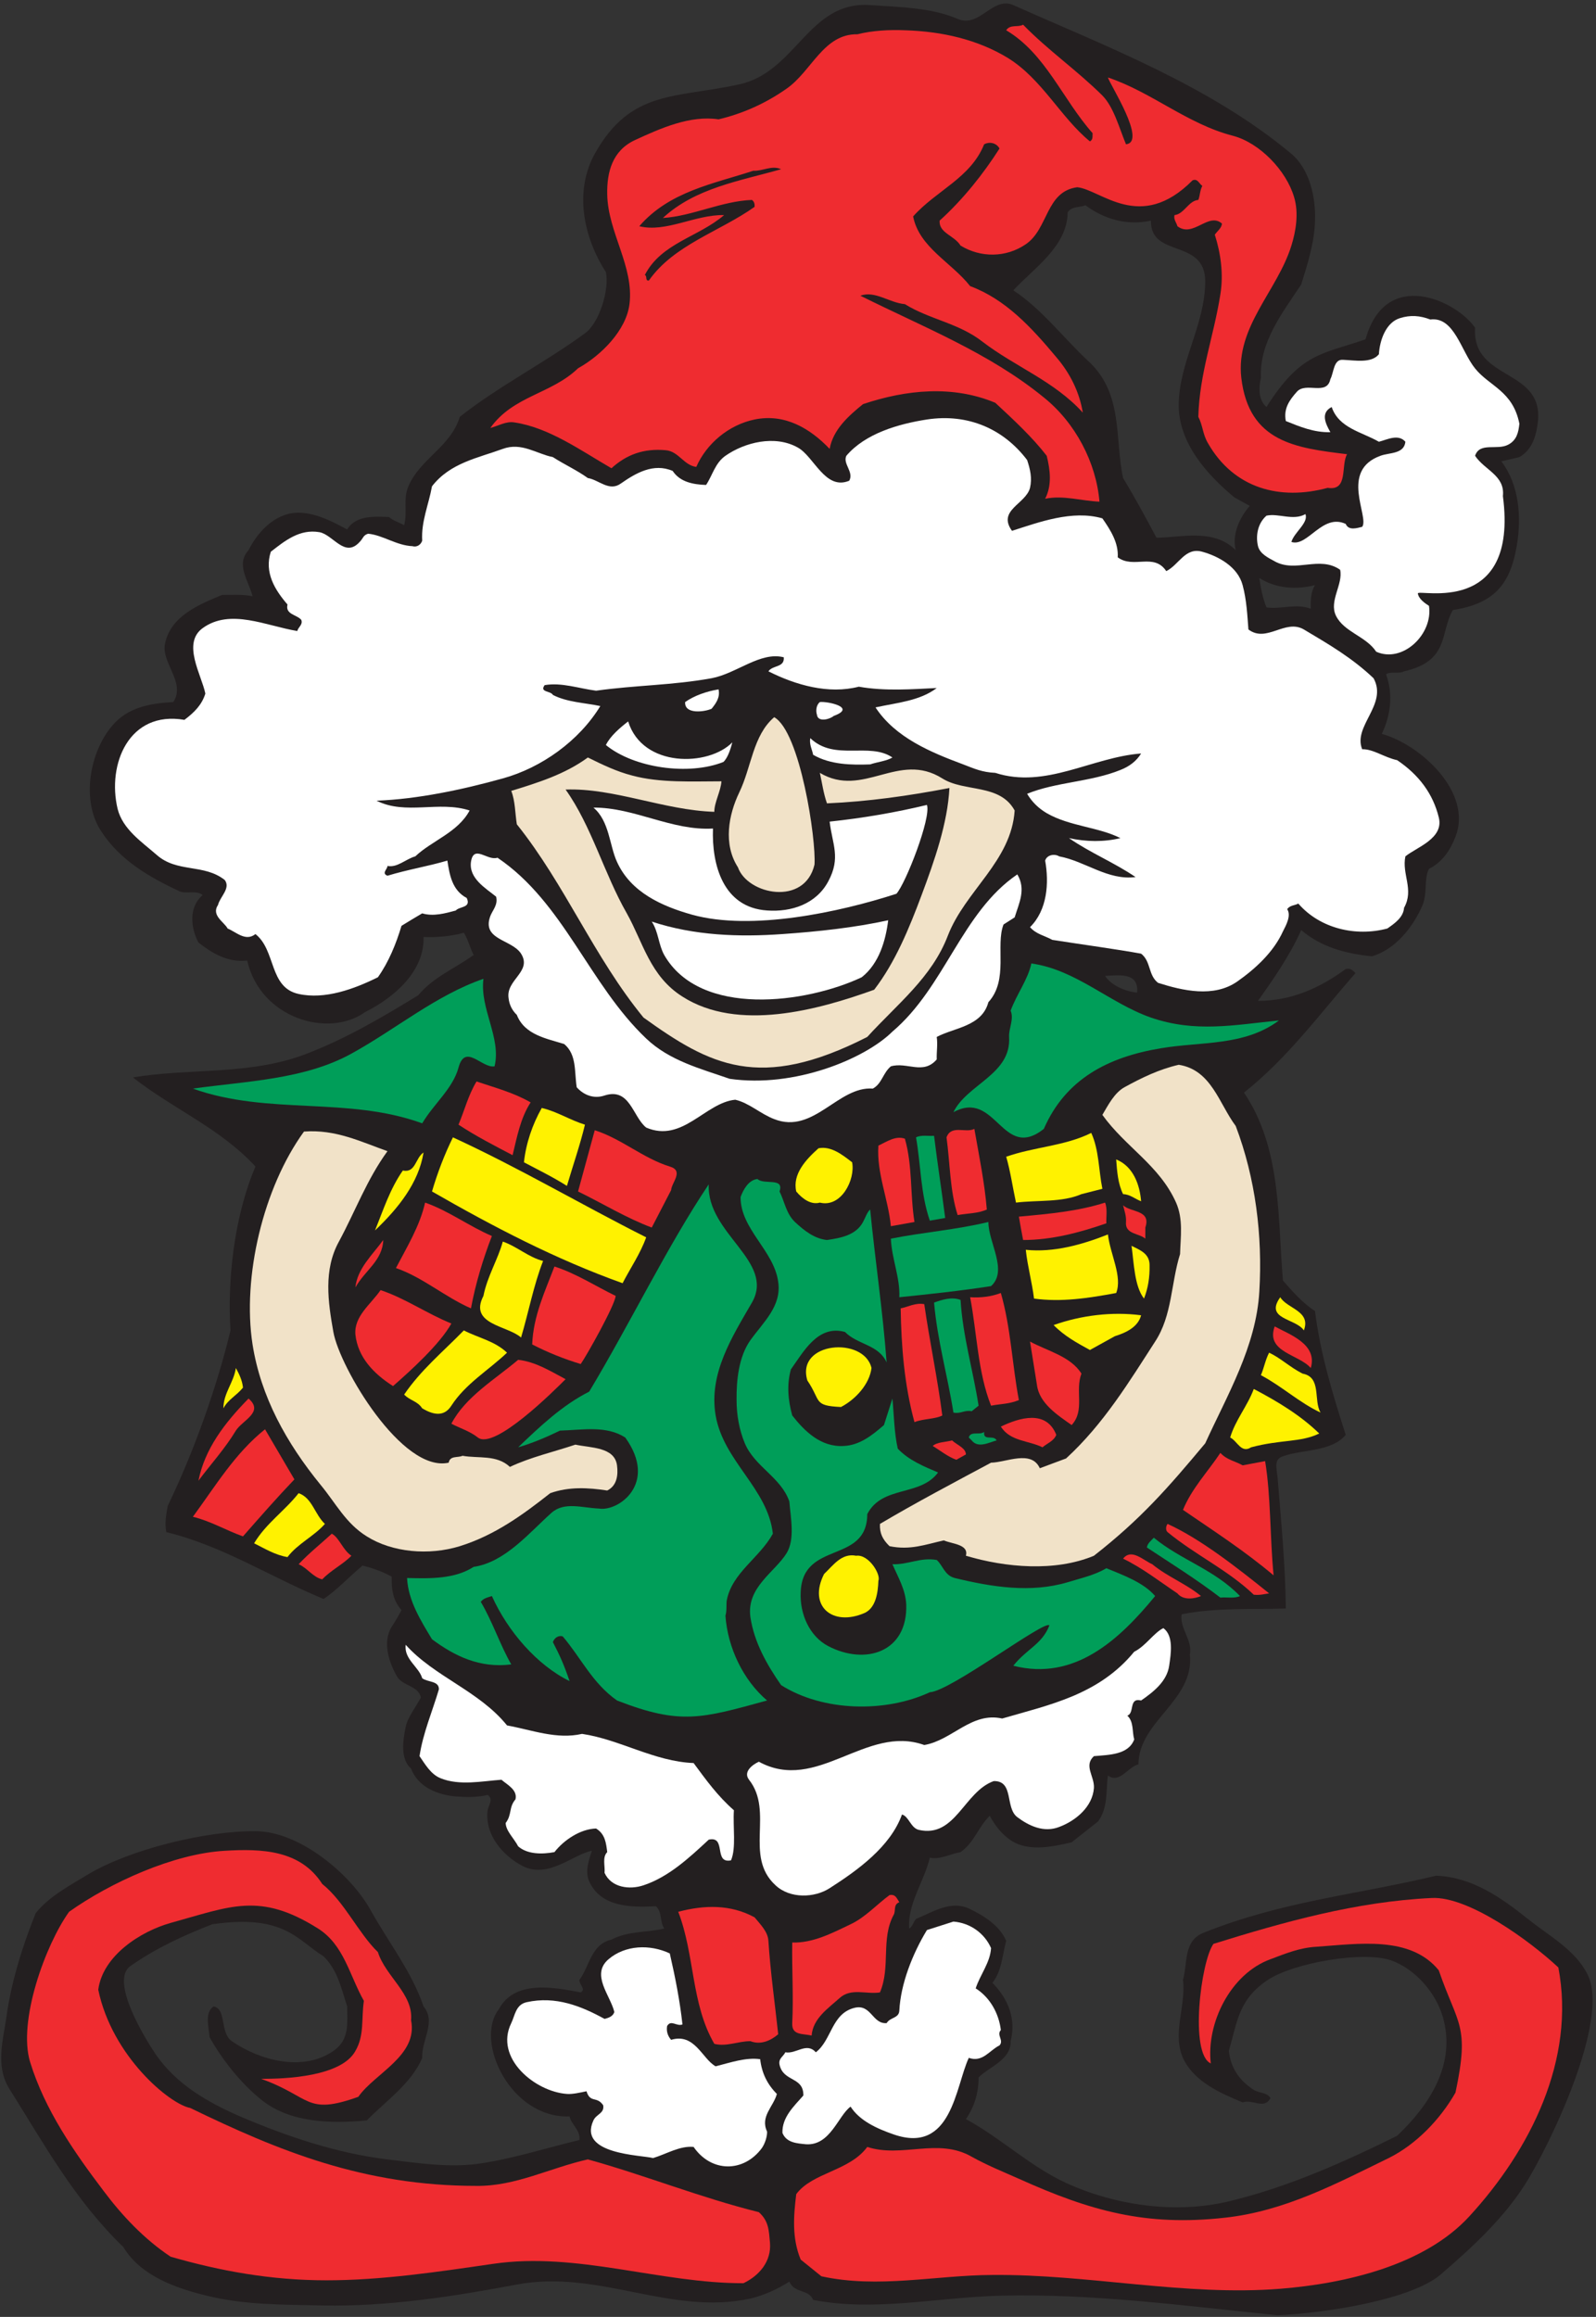
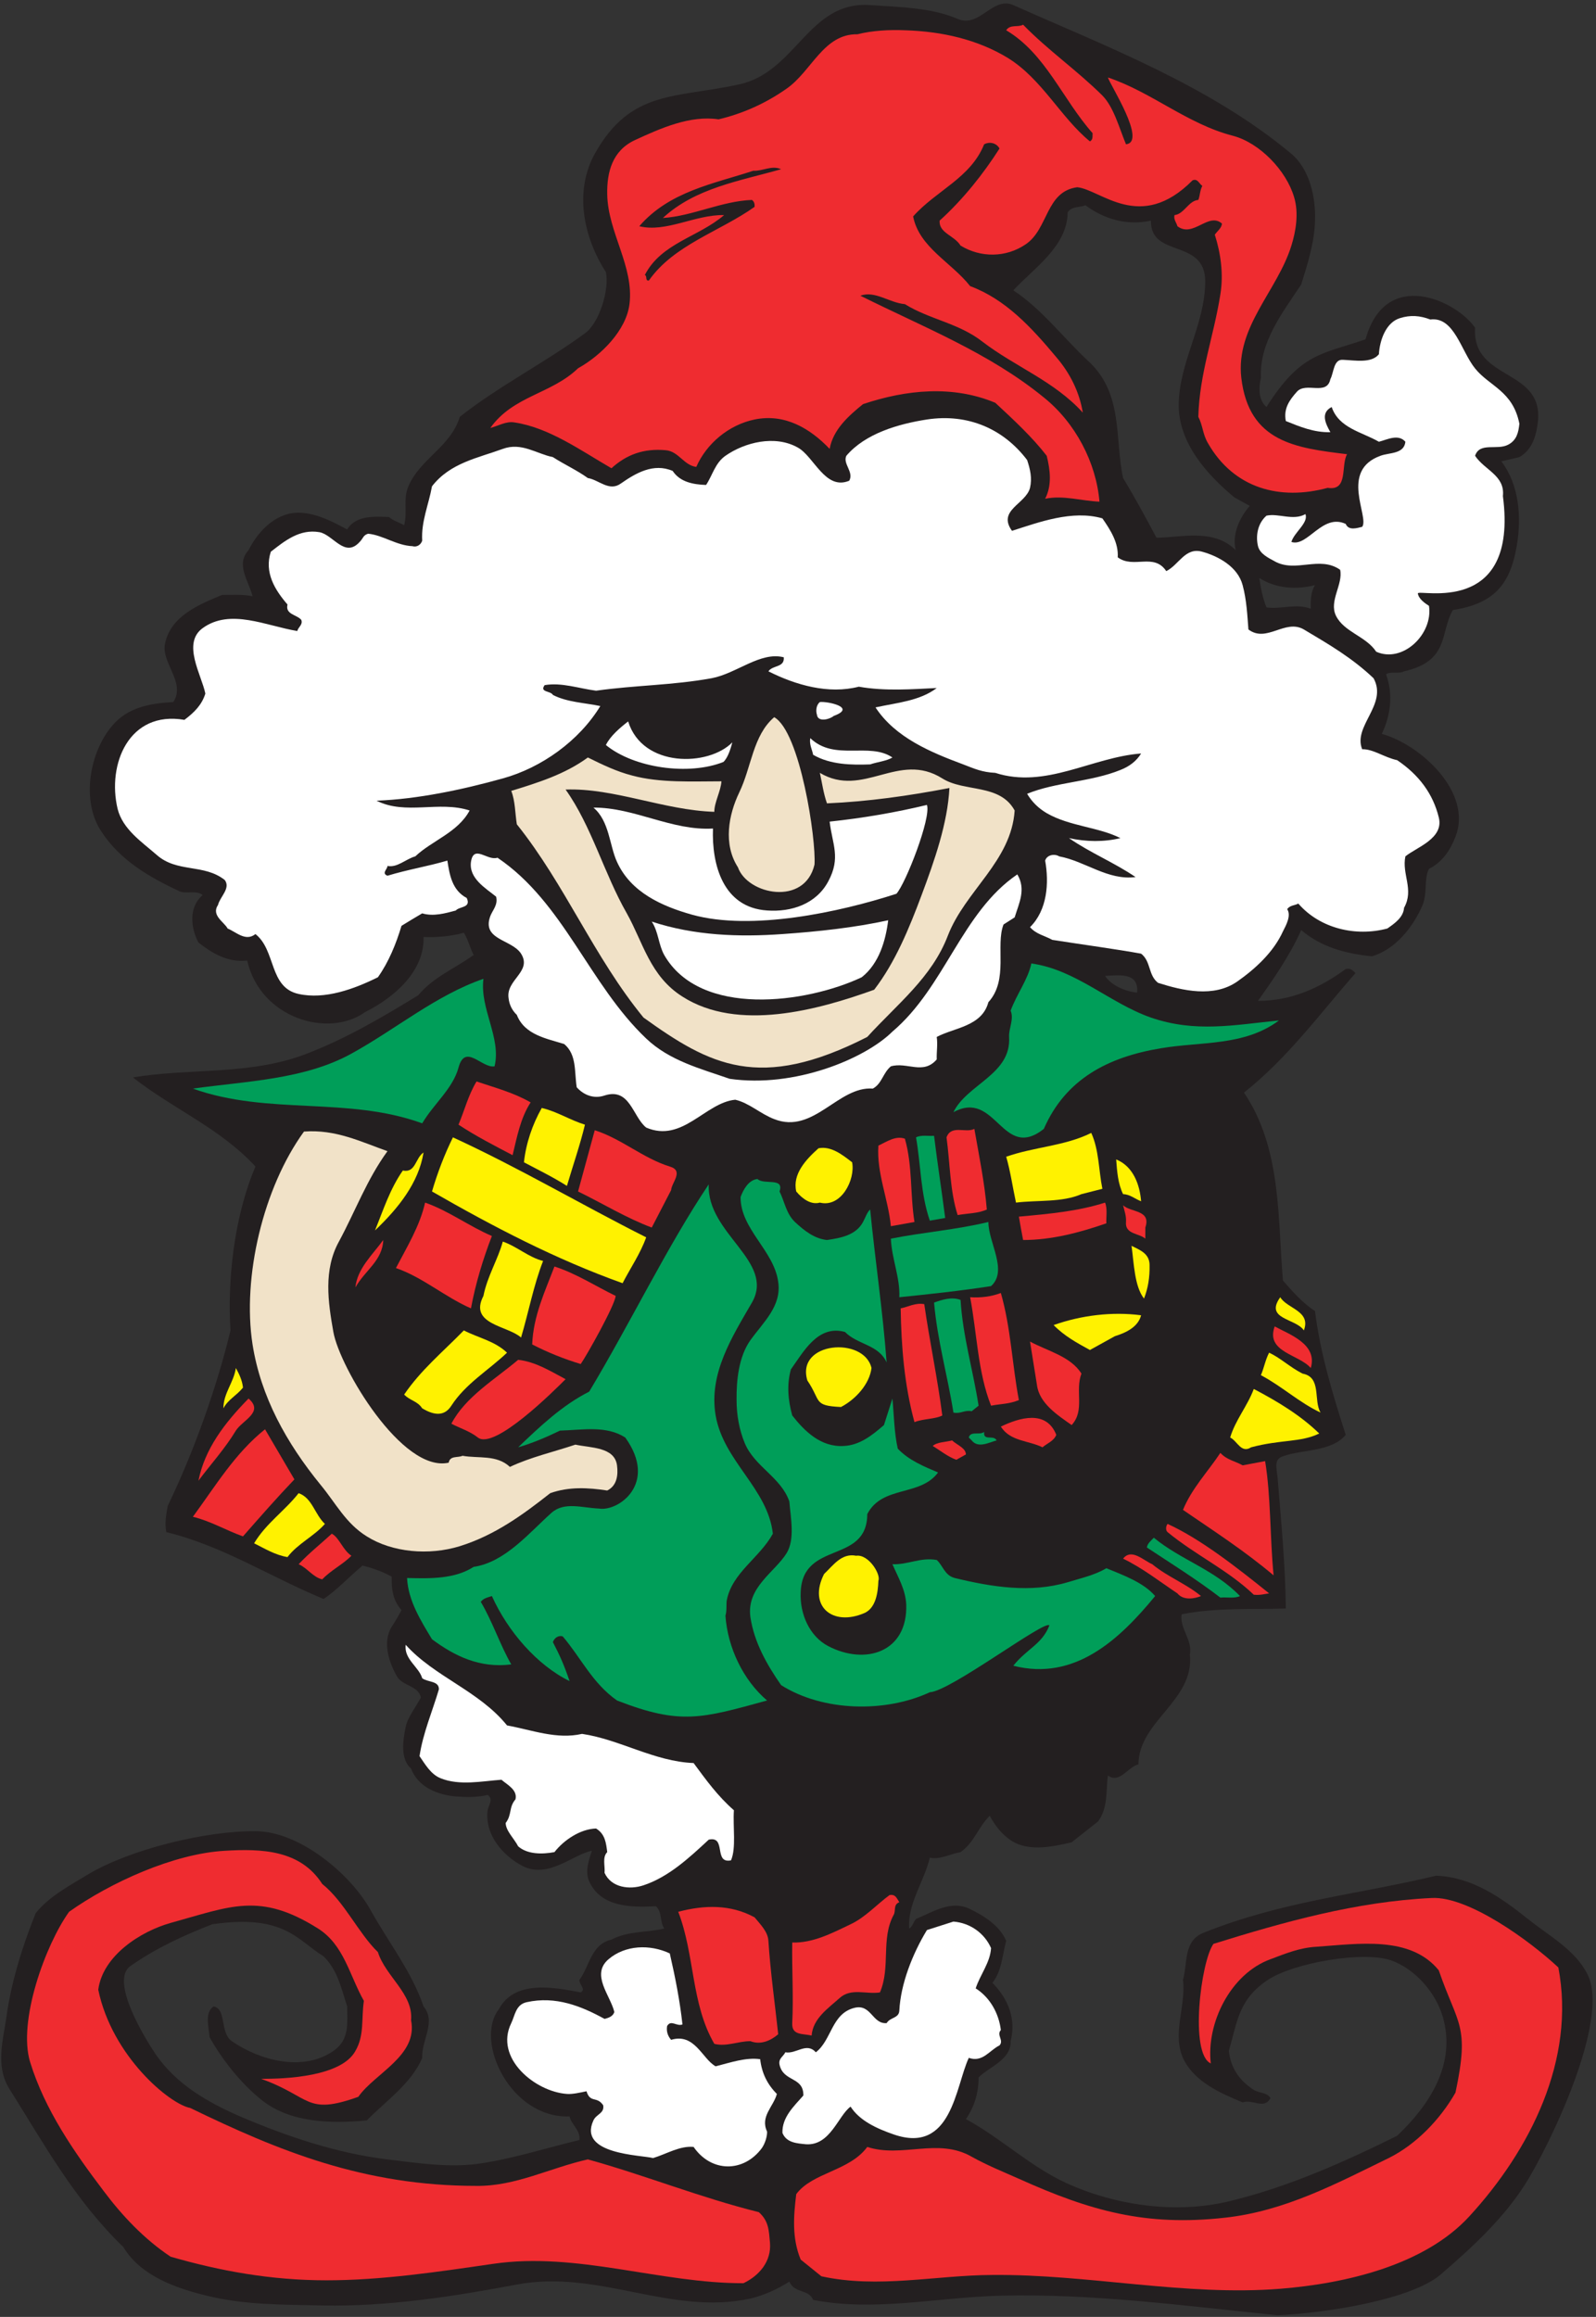
<svg xmlns="http://www.w3.org/2000/svg" viewBox="0 0 688 998.667" height="998.667" width="688" xml:space="preserve" id="svg2" version="1.1">
  <rect x="0" y="0" width="688" height="998.667" fill="#333333" stroke="none" />
  <defs id="defs6" />
  <g transform="matrix(1.333,0,0,-1.333,0,998.667)" id="g10">
    <g transform="scale(0.1)" id="g12">
      <path id="path14" style="fill:#231f20;fill-opacity:1;fill-rule:evenodd;stroke:none" d="M 4931.52,428 C 4860.24,316.398 4759.44,223.52 4657.2,135.68 4562.16,56.48 4295.76,13.281 4131.6,5.359 3833.52,35.602 3534.72,75.922 3236.64,68.719 3033.6,63.68 2828.4,16.16 2629.68,55.039 c -15.12,36 -59.04,19.441 -77.04,59.039 C 2513.76,89.602 2472,70.16 2426.64,59.359 2168.88,3.199 1937.04,154.398 1671.36,104.719 1464.72,65.84 1253.04,32.719 1042.08,37.039 913.199,39.922 789.359,38.48 668.398,68.719 569.762,92.481 454.559,132.801 399.121,225.68 240.719,378.32 141.359,561.199 29.762,738.32 c -45.363,74.16 -19.441,156.961 -8.641,234 15.84,113.76 52.559,229.68 94.32,333.36 44.637,55.44 111.598,90 170.637,126 133.922,79.92 378.723,140.4 540.004,138.96 141.84,0 308.158,-138.24 372.958,-256.32 59.04,-105.84 132.48,-198 170.64,-310.32 41.76,-50.398 -6.48,-107.281 -4.32,-166.32 -33.84,-82.078 -120.24,-141.84 -179.28,-202.321 -117.36,-10.8 -249.119,-7.918 -341.998,67.68 -67.684,54.723 -127.441,131.762 -166.32,201.602 -2.883,36 -16.563,79.199 12.957,99.359 42.48,-7.199 19.441,-84.961 59.043,-112.32 87.84,-61.2 228.957,-100.801 328.318,-31.68 51.12,35.281 45.36,84.238 44.64,144 -18.72,56.88 -30.24,116.64 -76.32,162 -85.681,52.56 -126.72,137.52 -360.002,103.68 -92.16,-36 -182.16,-77.04 -264.957,-135.36 C 353.762,1086.08 471.84,896 502.078,851.359 569.762,751.281 674.16,692.961 776.398,648.32 926.16,584.238 1089.6,528.801 1253.04,509.359 c 100.08,-12.238 203.04,-28.078 301.68,-12.961 109.44,16.563 213.12,50.403 318.96,75.602 4.32,31.68 -25.92,48.961 -31.68,76.32 -190.8,-7.199 -308.88,243.36 -228.96,346.321 50.4,95.039 174.96,71.999 264.96,54.719 18,10.08 -5.04,25.2 -4.32,40.32 33.12,43.92 37.44,115.2 103.68,130.32 54,28.8 121.68,23.04 170.64,36 -15.84,25.2 -5.04,50.4 -26.64,72 -79.2,-4.32 -178.56,-3.6 -216,80.64 -14.4,31.68 -0.72,69.12 8.64,98.64 -61.2,-11.52 -141.12,-92.16 -224.64,-48.96 -64.08,33.84 -122.4,101.52 -112.32,180 2.16,15.84 20.16,35.28 0,49.68 -31.68,-8.64 -74.88,-7.2 -102.96,-5.04 -58.32,5.04 -121.68,29.52 -144.72,90 -35.28,30.96 -26.64,90.72 -17.28,135.36 5.76,29.52 32.4,63.36 48.96,94.32 -7.2,38.16 -58.32,37.44 -76.32,66.96 -26.64,45.36 -48.96,112.32 -18,162 12.24,18.72 22.32,36 31.68,54 -28.8,32.4 -32.4,69.12 -31.68,108 -28.8,16.56 -65.52,28.8 -94.32,36 -42.48,-36 -87.12,-82.8 -126,-108 -172.798,71.28 -325.439,171.36 -508.322,216 -6.476,29.52 0,59.04 4.32,84.96 87.84,181.44 161.282,393.12 203.043,567.36 -10.082,154.8 9.36,362.16 80.641,529.92 -113.762,123.84 -267.121,186.48 -396.004,288 178.563,30.96 380.16,5.76 562.32,77.04 127.442,48.96 243.362,117.36 360.002,188.64 48.96,59.04 119.52,87.12 179.28,130.32 -11.52,22.32 -17.28,48.96 -31.68,72 -40.32,-11.52 -89.28,-15.84 -130.32,-13.68 3.6,-110.16 -93.6,-195.12 -188.64,-242.64 -118.08,-85.68 -339.118,-20.88 -381.599,166.32 -64.082,-7.2 -115.203,25.2 -157.679,58.32 -24.481,46.08 -33.121,113.76 13.679,153.36 -20.16,17.28 -54.722,2.16 -76.32,12.96 -93.601,43.92 -190.801,98.64 -252,193.68 -64.801,97.92 -38.16,254.88 36,341.28 50.399,59.76 122.399,72 197.277,76.32 41.762,62.64 -40.32,127.44 -26.636,189.36 18.718,89.28 110.16,126 184.316,156.96 33.121,0 69.844,2.16 98.641,-4.32 -10.797,46.8 -56.16,102.24 -12.957,149.04 33.84,66.96 94.316,126 170.636,120.96 53.282,-3.6 101.522,-28.8 148.322,-54 28.08,46.8 89.28,41.76 135.36,40.32 14.4,-12.96 33.12,-17.28 48.96,-26.64 11.52,44.64 -4.32,83.52 13.68,126 38.88,90 136.08,126.72 166.32,224.64 126,99.36 272.88,173.52 404.64,270 46.08,32.4 79.92,141.84 67.68,198 -72.72,113.04 -102.96,260.64 -36,382.32 115.92,208.08 260.64,179.28 467.28,224.64 185.04,40.32 223.92,270.72 423.36,256.32 95.04,-6.48 198,-7.92 282.96,-44.64 70.56,-30.96 113.04,74.16 180,44.64 301.68,-134.64 635.76,-260.64 899.28,-480.96 59.76,-50.4 79.2,-142.56 76.32,-216 -1.44,-69.84 -24.48,-141.84 -44.64,-206.64 -61.92,-92.88 -135.36,-187.2 -130.32,-301.68 -7.2,-31.68 -8.64,-71.28 18,-94.32 111.6,176.4 179.28,169.92 320.4,218.88 64.8,233.28 293.76,125.28 354.24,37.44 -10.8,-177.12 231.84,-127.44 201.6,-315.36 -5.76,-40.32 -19.44,-80.64 -58.32,-102.96 -19.44,-4.32 -38.16,-9.36 -58.32,-13.68 56.88,-74.88 66.24,-177.84 49.68,-274.32 -22.32,-131.04 -79.92,-186.48 -206.64,-206.64 -41.76,-72.72 -10.08,-164.88 -157.68,-198 -16.56,-9.36 -41.76,0.72 -58.32,-9.36 23.76,-64.8 15.12,-133.2 -13.68,-192.96 125.28,-34.56 294.48,-189.36 238.32,-332.64 -16.56,-43.2 -43.2,-82.8 -85.68,-103.68 -17.28,-33.12 -3.6,-79.2 -22.32,-120.96 -30.96,-69.84 -87.12,-139.68 -162,-162 -84.96,8.64 -164.16,29.52 -228.96,84.96 -36.72,-83.52 -97.2,-169.2 -139.68,-228.96 108.72,0 200.16,41.76 283.68,102.96 17.28,3.6 22.32,-5.04 31.68,-12.96 -115.92,-132.48 -220.32,-275.76 -360.72,-386.64 121.68,-180 108.72,-403.2 126,-607.68 27.36,-31.68 65.52,-74.88 103.68,-98.64 17.28,-138.24 56.88,-267.84 99.36,-400.32 -44.64,-54.72 -141.84,-47.52 -200.16,-68.4 -33.12,-9.36 -23.76,-35.28 -20.16,-70.56 11.52,-141.12 25.2,-283.68 26.64,-422.64 -112.32,-3.6 -224.64,3.6 -336.96,-18.72 -7.2,-46.08 36,-82.8 26.64,-130.32 15.12,-149.04 -165.6,-214.56 -166.32,-354.96 -34.56,-8.64 -61.2,-63.36 -98.64,-36 -7.2,-48.96 1.44,-102.24 -31.68,-148.32 l -85.68,-67.68 c -68.4,-15.84 -149.04,-33.12 -206.64,13.68 -25.92,20.16 -43.92,46.08 -58.32,72 -37.44,-36.72 -50.4,-87.12 -94.32,-117.36 -33.12,-5.76 -66.24,-25.2 -99.36,-18 -18.72,-78.48 -72,-147.6 -66.96,-228.96 10.8,5.04 13.68,20.88 22.32,30.96 54,21.6 113.04,62.64 174.96,31.68 44.64,-21.6 95.76,-53.28 116.64,-102.96 -12.96,-46.08 -13.68,-97.2 -44.64,-135.36 49.68,-50.4 77.76,-115.199 59.04,-188.64 2.16,-60.481 -70.56,-83.52 -103.68,-117.36 0,-50.398 -13.68,-95.039 -41.04,-134.64 113.76,-61.918 207.36,-152.641 324,-206.641 156.24,-71.277 352.8,-102.238 530.64,-58.32 189.36,46.082 365.04,124.562 540,210.961 105.12,100.082 190.8,231.121 148.32,382.32 -23.04,81.36 -90.72,156.96 -166.32,184.32 -90,32.4 -316.08,-7.2 -400.32,-62.64 -94.32,-63.36 -97.92,-132.481 -126,-229.68 6.48,-54.719 32.4,-94.32 80.64,-126 17.28,-10.801 43.92,-7.922 54,-26.641 -20.88,-38.16 -56.88,-2.16 -90,-13.679 -73.44,30.242 -151.2,65.519 -188.64,134.64 -43.2,82.078 6.48,174.96 -4.32,261.36 15.84,54 0,126 66.96,152.64 255.6,102.24 493.2,122.4 751.68,184.32 115.92,-4.32 210.24,-70.56 296.64,-139.68 69.12,-55.44 153.36,-100.08 192.96,-179.28 C 5208.72,959.359 5007.12,546.801 4931.52,428 Z m -692.64,5095.44 c -46.08,18 -95.04,-2.16 -143.28,4.32 -12.24,30.96 -18.72,63.36 -23.04,95.04 54.72,-34.56 120.24,-38.16 180,-23.04 -13.68,-21.6 -14.4,-48.96 -13.68,-76.32 z M 3573.6,4336.16 c 43.92,2.16 110.16,12.96 103.68,-54 -39.6,4.32 -82.8,23.04 -103.68,54 z m 422.64,1376.64 c -72,72 -179.28,40.32 -256.32,40.32 -34.56,64.8 -69.84,130.32 -108,192.96 -27.36,128.16 1.44,273.6 -112.32,378 -79.2,73.44 -151.2,169.2 -242.64,228.96 64.8,70.56 174.96,141.84 175.68,252 13.68,20.88 38.16,15.12 57.6,23.04 59.04,-43.92 133.2,-66.96 211.68,-49.68 -1.44,-123.12 176.4,-55.44 175.68,-198 -1.44,-142.56 -85.68,-259.92 -85.68,-400.32 0.72,-120.96 90,-221.76 180,-296.64 l 49.68,-27.36 c -31.68,-36.72 -58.32,-90 -45.36,-143.28" />
      <path id="path16" style="fill:#ef2c30;fill-opacity:1;fill-rule:evenodd;stroke:none" d="M 4751.52,325.039 C 4605.36,165.922 4348.32,107.602 4140.24,91.039 3831.36,66.559 3519.6,138.559 3209.28,135.68 c -183.6,-0.719 -368.64,-44.641 -552.96,-4.321 l -66.96,54 c -28.8,69.84 -23.04,141.121 -14.4,211.68 52.56,70.563 172.08,74.16 229.68,152.641 112.32,-36.719 228.96,30.961 337.68,-31.68 48.96,-27.359 102.24,-48.961 152.64,-71.281 233.28,-105.117 411.84,-154.078 665.28,-126 194.4,20.883 362.16,110.883 530.64,192.961 88.56,43.922 166.32,124.558 216,211.679 46.8,220.321 7.2,216.719 -54,395.281 -91.44,113.04 -260.64,85.68 -395.28,76.32 -54,-2.88 -99.36,-21.6 -149.04,-40.32 -128.88,-46.8 -208.08,-206.64 -192.96,-336.96 -69.12,30.961 -32.4,329.76 8.64,386.64 226.8,70.56 461.52,136.8 706.32,148.32 118.8,5.76 317.52,-138.96 408.96,-224.64 56.88,-298.078 -91.44,-591.121 -288,-804.961" />
      <path id="path18" style="fill:#ffffff;fill-opacity:1;fill-rule:evenodd;stroke:none" d="m 4877.52,6054.08 c -36,-19.44 -92.16,9.36 -107.28,-36 30.96,-46.8 97.2,-63.36 90,-130.32 51.12,-392.4 -273.6,-299.52 -275.04,-314.64 2.16,-17.28 22.32,-31.68 36,-40.32 13.68,-91.44 -84.96,-186.48 -170.64,-148.32 -33.12,50.4 -104.4,63.36 -130.32,116.64 -23.04,47.52 23.76,101.52 13.68,148.32 -66.96,46.8 -143.28,-10.8 -211.68,27.36 -20.88,11.52 -47.52,23.76 -54,48.96 -7.92,33.12 -1.44,73.44 27.36,98.64 38.88,8.64 86.4,-17.28 126,5.04 10.8,-28.08 -36.72,-59.04 -45.36,-90 52.56,-17.28 100.08,93.6 175.68,58.32 9.36,-23.04 38.16,-12.96 53.28,-9.36 23.76,32.4 -74.16,181.44 59.04,229.68 28.8,10.8 76.32,5.04 80.64,45.36 -23.04,26.64 -59.76,6.48 -85.68,0 -54.72,31.68 -129.6,43.92 -152.64,112.32 -36.72,-18.72 -20.16,-53.28 -4.32,-81.36 -53.28,-1.44 -99.36,18 -144,36 -7.92,40.32 11.52,67.68 36,95.04 29.52,32.4 96.48,-14.4 108,40.32 11.52,21.6 10.08,64.8 40.32,62.64 38.88,-1.44 92.16,-12.24 116.64,18 2.88,47.52 23.76,102.96 67.68,116.64 33.84,10.8 64.8,8.64 98.64,-4.32 77.76,10.08 99.36,-102.96 145.44,-159.12 46.08,-56.88 121.68,-72 142.56,-177.84 -2.88,-28.08 -8.64,-53.28 -36,-67.68" />
      <path id="path20" style="fill:#ffffff;fill-opacity:1;fill-rule:evenodd;stroke:none" d="m 4544.88,4722.8 c -12.24,-57.6 28.8,-107.28 -4.32,-166.32 -2.16,-30.96 -30.24,-50.4 -54,-66.96 -102.24,-27.36 -218.16,0 -288,80.64 -11.52,-6.48 -26.64,-5.04 -36,-18 13.68,-20.16 -2.88,-51.12 -13.68,-72 -30.24,-66.96 -89.28,-120.96 -147.6,-162 -76.32,-53.28 -177.12,-29.52 -256.32,-4.32 -32.4,25.2 -22.32,69.12 -54.72,94.32 -79.2,14.4 -190.8,29.52 -287.28,44.64 -24.48,13.68 -51.84,18 -72,41.04 56.16,55.44 61.92,143.28 48.96,215.28 5.76,18.72 30.24,23.04 45.36,13.68 84.96,-15.84 156.96,-78.48 246.96,-66.96 -68.4,46.8 -146.88,78.48 -215.28,126 55.44,-12.24 113.76,-12.96 166.32,0 -71.28,36 -164.88,38.16 -238.32,80.64 -26.64,15.84 -47.52,36 -63.36,62.64 92.88,38.16 205.92,38.16 301.68,77.04 29.52,11.52 51.84,28.8 66.96,53.28 -159.84,-12.24 -308.88,-115.2 -471.6,-62.64 -43.2,2.16 -66.24,12.96 -103.68,27.36 -104.4,38.88 -219.6,86.4 -283.68,184.32 69.12,15.12 143.28,20.88 198,62.64 -77.76,-3.6 -167.04,-10.8 -252,4.32 -97.92,-25.2 -203.76,5.04 -292.32,49.68 14.4,20.88 52.56,11.52 49.68,45.36 -75.6,19.44 -152.64,-52.56 -233.28,-67.68 -126.72,-23.04 -245.52,-22.32 -373.68,-40.32 -56.16,7.2 -110.88,27.36 -166.32,18 -17.28,-23.76 19.44,-18 26.64,-31.68 46.08,-23.76 102.24,-25.2 153.36,-36 -68.4,-112.32 -190.08,-199.44 -315.36,-234 -131.76,-36.72 -275.76,-66.96 -408.24,-72 94.32,-47.52 201.6,0.72 300.96,-31.68 -38.16,-71.28 -121.68,-97.2 -175.68,-148.32 -30.96,-8.64 -58.32,-37.44 -90,-30.96 0,-10.8 -20.16,-23.76 0,-31.68 66.24,20.16 130.32,30.24 193.68,48.96 7.2,-46.08 15.12,-95.76 62.64,-120.96 15.12,-32.4 -23.04,-26.64 -35.28,-40.32 -33.84,-9.36 -72.72,-20.16 -108.72,-9.36 -22.32,-12.96 -44.64,-26.64 -66.96,-40.32 -17.28,-57.6 -41.04,-116.64 -76.32,-166.32 -77.04,-38.16 -171.36,-72.72 -256.318,-54 -96.481,20.88 -72.723,141.12 -139.68,193.68 -31.684,-25.2 -61.922,6.48 -90,18 -10.801,20.88 -54.004,42.48 -30.961,76.32 6.481,26.64 41.758,54 21.598,80.64 -67.68,53.28 -154.078,22.32 -220.321,81.36 -48.957,42.48 -109.437,82.8 -126,148.32 -34.558,144.72 36.723,318.96 216,288 32.403,24.48 56.161,48.24 67.68,84.96 -12.238,60.48 -76.316,162.72 -8.637,211.68 89.278,64.8 205.2,7.2 306,-9.36 2.879,12.96 18.719,20.16 12.957,36 -14.398,17.28 -52.558,17.28 -44.636,49.68 -41.043,47.52 -75.602,103.68 -54,170.64 46.078,36 93.597,74.16 156.958,63.36 44.64,-7.92 82.08,-84.96 130.32,-31.68 12.24,12.24 10.8,21.6 27.36,26.64 47.52,-4.32 91.44,-38.16 144,-40.32 14.4,-4.32 27.36,5.76 30.96,18 -3.6,61.92 20.88,115.92 31.68,175.68 58.32,75.6 148.32,91.44 228.96,120.96 60.48,22.32 108.72,-15.84 162,-26.64 36.72,-23.76 77.04,-41.76 113.04,-67.68 36,-5.76 69.12,-45.36 107.28,-17.28 47.52,33.12 105.12,66.96 167.04,40.32 23.76,-36 66.24,-43.92 108,-45.36 20.88,30.96 28.8,70.56 62.64,94.32 61.92,43.2 159.84,68.4 234,26.64 52.56,-28.8 88.56,-139.68 166.32,-107.28 15.84,28.08 -21.6,54.72 -9.36,80.64 61.2,72 167.76,102.96 260.64,117.36 132.48,20.16 247.68,-30.24 324,-131.04 10.08,-30.24 16.56,-58.32 9.36,-90 -13.68,-52.56 -106.56,-72 -58.32,-138.96 86.4,27.36 194.4,68.4 292.32,40.32 26.64,-38.16 52.56,-79.2 49.68,-126 51.12,-38.16 116.64,15.84 156.96,-44.64 41.04,20.16 61.2,78.48 116.64,62.64 51.84,-14.4 114.48,-48.24 130.32,-108 12.96,-48.24 15.12,-97.2 18.72,-143.28 59.04,-44.64 118.8,35.28 179.28,0 83.52,-49.68 156.24,-92.16 225.36,-157.68 46.8,-84.96 -67.68,-154.8 -36.72,-229.68 34.56,1.44 72,-26.64 113.04,-35.28 70.56,-47.52 115.92,-108.72 134.64,-185.04 17.28,-68.4 -72,-96.48 -108,-126" />
      <path id="path22" style="fill:#fff200;fill-opacity:1;fill-rule:evenodd;stroke:none" d="m 4270.56,2924.24 c -69.12,32.4 -123.84,84.24 -192.96,120.96 10.08,23.04 14.4,49.68 26.64,72.72 38.16,-18 66.96,-46.8 108,-67.68 62.64,-11.52 34.56,-86.4 58.32,-126" />
      <path id="path24" style="fill:#fff200;fill-opacity:1;fill-rule:evenodd;stroke:none" d="m 4266.24,2856.56 c -60.48,-29.52 -123.12,-18.72 -220.32,-44.64 -32.4,-20.88 -44.64,20.88 -67.68,31.68 16.56,56.16 56.16,102.24 76.32,156.96 77.04,-40.32 151.92,-85.68 211.68,-144" />
      <path id="path26" style="fill:#ef2c30;fill-opacity:1;fill-rule:evenodd;stroke:none" d="m 4238.88,3068.24 c -38.16,44.64 -146.88,51.12 -116.64,134.64 46.8,-25.92 139.68,-56.88 116.64,-134.64" />
      <path id="path28" style="fill:#fff200;fill-opacity:1;fill-rule:evenodd;stroke:none" d="m 4216.56,3189.92 c -25.92,39.6 -128.16,35.28 -76.32,107.28 22.32,-37.44 100.08,-43.92 76.32,-107.28" />
      <path id="path30" style="fill:#009e59;fill-opacity:1;fill-rule:evenodd;stroke:none" d="m 3753.6,4102.16 c -169.2,-28.08 -307.44,-98.64 -378,-260.64 -134.64,-106.56 -154.08,129.6 -292.32,54 43.92,90.72 187.92,122.4 180,243.36 -1.44,28.08 16.56,56.88 5.04,84.96 19.44,53.28 56.16,100.8 66.96,152.64 144.72,-20.16 252.72,-128.16 386.64,-174.96 144,-49.68 270,-23.76 414,-9.36 -111.6,-83.52 -251.28,-67.68 -382.32,-90" />
      <path id="path32" style="fill:#ef2c30;fill-opacity:1;fill-rule:evenodd;stroke:none" d="m 4118.64,2397.92 c -95.04,79.92 -190.08,141.12 -293.04,211.68 28.8,69.84 79.2,121.68 120.96,184.32 20.88,-23.04 48.24,-26.64 72,-40.32 l 72.72,13.68 c 18.72,-113.76 15.12,-241.92 27.36,-369.36" />
      <path id="path34" style="fill:#ef2c30;fill-opacity:1;fill-rule:evenodd;stroke:none" d="m 4054.56,2335.28 c -83.52,79.92 -188.64,128.16 -278.64,202.32 -7.2,5.76 -5.76,20.16 0,26.64 107.28,-48.96 225.36,-141.84 328.32,-224.64 -16.56,-2.16 -28.8,-6.48 -49.68,-4.32" />
-       <path id="path36" style="fill:#f1e2c8;fill-opacity:1;fill-rule:evenodd;stroke:none" d="m 4072.56,3315.92 c -10.08,-177.84 -104.4,-336.24 -174.96,-491.04 -120.24,-144 -208.8,-245.52 -360,-363.6 -126,-52.56 -285.84,-38.16 -414,0 10.08,37.44 -46.08,38.16 -71.28,49.68 -61.2,-13.68 -108.72,-32.4 -175.68,-18.72 -22.32,21.6 -32.4,41.76 -30.96,72 116.64,69.12 239.76,133.92 359.28,198 48.96,0.72 130.32,42.48 157.68,-18 28.08,10.8 56.88,20.88 84.96,31.68 121.68,111.6 205.2,249.84 288,378 55.44,84.24 51.12,189.36 80.64,282.96 1.44,55.44 10.8,112.32 -12.96,166.32 -54,120.96 -163.44,179.28 -238.32,283.68 18.72,31.68 38.88,71.28 71.28,89.28 56.16,30.96 113.04,58.32 175.68,72.72 105.84,-16.56 130.32,-126 184.32,-198 64.08,-169.2 87.12,-354.24 76.32,-534.96" />
      <path id="path38" style="fill:#009e59;fill-opacity:1;fill-rule:evenodd;stroke:none" d="m 3946.56,2325.92 c -77.04,59.04 -159.12,110.16 -237.6,162 1.44,12.96 12.96,21.6 22.32,31.68 88.56,-72.72 195.12,-102.24 278.64,-188.64 -18,-8.64 -42.48,-2.88 -63.36,-5.04" />
      <path id="path40" style="fill:#ef2c30;fill-opacity:1;fill-rule:evenodd;stroke:none" d="m 3807.6,2339.6 c -53.28,35.28 -111.6,81.36 -175.68,112.32 27.36,34.56 65.52,-5.76 94.32,-18 49.68,-41.04 108.72,-62.64 157.68,-102.96 -20.88,-8.64 -56.88,-15.12 -76.32,8.64" />
-       <path id="path42" style="fill:#ffffff;fill-opacity:1;fill-rule:evenodd;stroke:none" d="m 3690.24,1993.28 c -41.04,10.08 -20.16,-41.04 -44.64,-48.96 21.6,-20.16 15.12,-51.84 22.32,-77.04 -18.72,-49.68 -80.64,-49.68 -130.32,-54 -33.84,-30.96 2.16,-64.8 0,-102.96 -4.32,-60.48 -58.32,-105.84 -112.32,-126 -49.68,-19.44 -97.92,3.6 -135.36,31.68 -40.32,30.24 -10.08,118.08 -76.32,116.64 -96.48,-34.56 -123.84,-185.04 -242.64,-157.68 -25.92,6.48 -31.68,43.2 -54,49.68 -37.44,-104.4 -144,-180.72 -234,-238.32 -48.96,-31.68 -128.16,-34.56 -174.96,9.36 -102.96,94.32 -4.32,237.6 -85.68,341.28 -20.16,25.92 11.52,48.96 31.68,58.32 188.64,-102.96 346.32,121.68 534.96,54 90,15.12 152.64,108 252,85.68 153.36,44.64 312.48,76.32 426.96,216 36.72,18 64.08,61.92 94.32,76.32 33.84,-25.2 24.48,-82.8 18.72,-121.68 -7.2,-49.68 -48.96,-83.52 -90.72,-112.32" />
      <path id="path44" style="fill:#009e59;fill-opacity:1;fill-rule:evenodd;stroke:none" d="m 3735.6,2330.96 c -115.92,-141.12 -259.92,-275.76 -458.64,-225.36 42.48,54 92.88,69.12 116.64,130.32 -12.96,20.16 -320.4,-213.12 -386.64,-216 -144,-66.96 -345.6,-62.64 -480.96,23.04 -46.08,66.24 -87.12,138.24 -99.36,220.32 -12.96,96.48 79.2,144.72 117.36,206.64 27.36,45.36 12.96,113.76 8.64,167.04 -27.36,78.48 -111.6,111.6 -144,187.92 -18,43.2 -26.64,92.16 -26.64,139.68 -0.72,62.64 6.48,139.68 44.64,193.68 43.2,59.76 101.52,110.88 90,188.64 -13.68,101.52 -122.4,170.64 -121.68,274.32 8.64,23.76 25.92,55.44 54.72,58.32 20.88,-20.16 87.12,6.48 71.28,-40.32 16.56,-33.12 20.88,-70.56 49.68,-98.64 30.96,-28.8 63.36,-54 103.68,-58.32 43.92,6.48 93.6,15.12 116.64,58.32 7.2,12.96 12.96,31.68 23.04,40.32 15.84,-161.28 41.04,-329.76 53.28,-494.64 -25.92,58.32 -93.6,56.88 -134.64,98.64 -87.84,24.48 -134.64,-64.8 -174.96,-120.96 -13.68,-48.96 -9.36,-99.36 4.32,-149.04 39.6,-50.4 92.16,-102.96 166.32,-98.64 51.12,2.16 91.44,33.84 130.32,67.68 l 27.36,85.68 c 5.04,-53.28 5.76,-111.6 17.28,-162 36,-38.16 86.4,-58.32 130.32,-77.04 -57.6,-78.48 -180.72,-41.04 -228.96,-134.64 -0.72,-162.72 -208.8,-84.24 -215.28,-252 -3.6,-72 29.52,-144 89.28,-174.96 120.24,-62.64 257.04,-19.44 252,134.64 -2.16,48.24 -26.64,88.56 -44.64,130.32 50.4,-2.16 90,23.04 143.28,13.68 20.16,-18 25.2,-49.68 58.32,-58.32 121.68,-29.52 246.24,-48.96 365.04,-13.68 41.76,12.96 86.4,22.32 125.28,45.36 56.16,-23.04 120.96,-46.8 157.68,-90" />
      <path id="path46" style="fill:#fff200;fill-opacity:1;fill-rule:evenodd;stroke:none" d="m 3699.6,3292.88 c -30.96,39.6 -32.4,113.76 -40.32,170.64 26.64,-13.68 58.32,-24.48 58.32,-62.64 0.72,-40.32 -5.04,-74.88 -18,-108" />
-       <path id="path48" style="fill:#ef2c30;fill-opacity:1;fill-rule:evenodd;stroke:none" d="m 3703.92,3486.56 c -20.16,18 -66.24,13.68 -62.64,54 1.44,19.44 -5.04,36 -9.36,54 25.2,-23.76 91.44,-14.4 72,-72 v -36" />
+       <path id="path48" style="fill:#ef2c30;fill-opacity:1;fill-rule:evenodd;stroke:none" d="m 3703.92,3486.56 c -20.16,18 -66.24,13.68 -62.64,54 1.44,19.44 -5.04,36 -9.36,54 25.2,-23.76 91.44,-14.4 72,-72 " />
      <path id="path50" style="fill:#fff200;fill-opacity:1;fill-rule:evenodd;stroke:none" d="m 3690.24,3607.52 c -19.44,7.2 -35.28,22.32 -58.32,23.04 -16.56,33.84 -19.44,72.72 -22.32,112.32 56.16,-23.04 76.32,-82.8 80.64,-135.36" />
      <path id="path52" style="fill:#fff200;fill-opacity:1;fill-rule:evenodd;stroke:none" d="m 3605.28,3171.2 -80.64,-44.64 c -41.76,23.04 -82.08,44.64 -117.36,80.64 89.28,31.68 189.36,43.92 282.96,31.68 -10.08,-38.16 -48.24,-56.16 -84.96,-67.68" />
-       <path id="path54" style="fill:#fff200;fill-opacity:1;fill-rule:evenodd;stroke:none" d="m 3609.6,3310.88 c -88.56,-16.56 -177.84,-30.24 -265.68,-18 -6.48,53.28 -20.88,103.68 -26.64,157.68 90,-9.36 182.16,16.56 265.68,49.68 7.2,-64.08 47.52,-136.08 26.64,-189.36" />
      <path id="path56" style="fill:#ef2c30;fill-opacity:1;fill-rule:evenodd;stroke:none" d="m 3577.92,3536.24 c -87.12,-30.24 -177.12,-54 -269.28,-54 -5.04,25.2 -9.36,50.4 -13.68,75.6 95.76,8.64 191.52,17.28 278.64,45.36 8.64,-19.44 2.88,-50.4 4.32,-66.96" />
      <path id="path58" style="fill:#fff200;fill-opacity:1;fill-rule:evenodd;stroke:none" d="m 3497.28,3630.56 c -63.36,-27.36 -140.4,-18.72 -211.68,-27.36 -10.8,49.68 -18,101.52 -31.68,148.32 89.28,31.68 190.08,34.56 275.04,77.04 25.2,-54.72 23.76,-120.24 36,-180.72 l -67.68,-17.28" />
      <path id="path60" style="fill:#ef2c30;fill-opacity:1;fill-rule:evenodd;stroke:none" d="m 3465.6,2883.92 c -46.08,32.4 -105.12,70.56 -112.32,130.32 l -22.32,139.68 c 56.88,-30.96 131.04,-47.52 166.32,-103.68 -21.6,-56.16 12.24,-118.8 -31.68,-166.32" />
      <path id="path62" style="fill:#ef2c30;fill-opacity:1;fill-rule:evenodd;stroke:none" d="m 3371.28,2811.92 c -44.64,22.32 -104.4,18.72 -134.64,66.96 59.76,28.8 146.88,55.44 179.28,-26.64 -7.92,-20.16 -29.52,-27.36 -44.64,-40.32" />
      <path id="path64" style="fill:#ffffff;fill-opacity:1;fill-rule:evenodd;stroke:none" d="m 3245.28,4502.48 c -26.64,-68.4 17.28,-178.56 -48.96,-251.28 -20.88,-78.48 -110.16,-82.08 -167.04,-112.32 3.6,-24.48 -0.72,-46.08 0,-72.72 -43.92,-51.12 -95.76,-7.2 -148.32,-22.32 -25.92,-21.6 -28.8,-56.16 -58.32,-72 -112.32,8.64 -191.52,-149.04 -318.96,-98.64 -43.92,16.56 -81.36,52.56 -126,62.64 -97.2,-9.36 -170.64,-140.4 -288,-90 -43.92,35.28 -52.56,130.32 -134.64,103.68 -33.84,-11.52 -66.96,0.72 -90,26.64 -7.92,49.68 0.72,105.12 -40.32,139.68 -56.88,18 -128.16,29.52 -153.36,94.32 -15.84,15.12 -24.48,33.84 -26.64,54 -9.36,59.76 77.04,85.68 40.32,144 -30.24,46.8 -128.16,43.92 -99.36,121.68 7.92,20.16 25.2,36 18.72,62.64 -33.84,27.36 -88.56,59.04 -81.36,112.32 8.64,58.32 54,2.16 85.68,13.68 214.56,-144.72 295.92,-408.96 480.96,-584.64 75.6,-72 174.96,-97.2 270,-130.32 208.8,-30.24 437.04,64.08 526.32,152.64 169.92,144 223.92,385.92 403.92,508.32 28.8,-48.24 5.76,-92.16 -8.64,-138.96 l -36,-23.04" />
      <path id="path66" style="fill:#ef2c30;fill-opacity:1;fill-rule:evenodd;stroke:none" d="m 3294.96,2964.56 c -32.4,-12.96 -54.72,-11.52 -90,-18 -43.2,108.72 -45.36,234 -67.68,350.64 36,-2.16 68.4,2.16 99.36,13.68 32.4,-112.32 36.72,-233.28 58.32,-346.32" />
      <path id="path68" style="fill:#f1e2c8;fill-opacity:1;fill-rule:evenodd;stroke:none" d="m 3065.28,4466.48 c -51.84,-135.36 -162,-219.6 -260.64,-327.6 -348.48,-177.84 -509.04,-91.44 -723.6,62.64 -160.56,195.84 -253.44,429.84 -409.68,624.96 -5.76,36 -5.04,74.88 -18,108 86.4,26.64 172.8,53.28 247.68,108 48.24,-23.76 92.88,-45.36 143.28,-58.32 90,-24.48 195.12,-18.72 288.72,-18.72 -2.16,-32.4 -23.04,-67.68 -23.04,-98.64 -162.72,5.04 -324.72,77.76 -480.96,72 84.24,-118.08 123.84,-270.72 198,-400.32 52.56,-93.6 74.88,-203.04 180,-269.28 179.28,-114.48 438.48,-43.2 619.92,22.32 67.68,87.84 113.04,198 153.36,306 41.76,111.6 84.24,232.56 90,346.32 -130.32,-25.2 -263.52,-43.92 -396,-49.68 -11.52,32.4 -15.84,66.96 -23.04,98.64 140.4,-83.52 254.16,71.28 396,-18 72,-45.36 185.76,-15.84 234,-103.68 -10.8,-164.16 -159.84,-259.2 -216,-404.64" />
      <path id="path70" style="fill:#ffffff;fill-opacity:1;fill-rule:evenodd;stroke:none" d="m 3232.32,878 c -32.4,-15.84 -54.72,-56.16 -99.36,-40.32 -43.2,-92.16 -54.72,-312.481 -242.64,-247.68 -54,18.719 -110.16,43.922 -139.68,90 -40.32,-29.52 -65.52,-126.719 -144,-121.68 -28.8,2.879 -63.36,4.321 -76.32,36.719 -1.44,50.402 36,84.961 67.68,120.961 0.72,61.922 -64.08,42.48 -77.04,99.359 -4.32,20.161 12.24,26.641 18.72,40.321 35.28,-6.481 68.4,33.84 98.64,0 51.84,39.601 50.4,126 126,144 53.28,12.24 56.88,-53.282 102.96,-49.68 11.52,19.441 39.6,15.121 41.04,40.32 4.32,86.4 42.48,183.6 89.28,260.64 l 85.68,27.36 c 54.72,-4.32 100.8,-38.16 121.68,-85.68 -2.88,-47.52 -35.28,-85.68 -49.68,-130.32 46.8,-29.52 74.88,-81.359 81.36,-134.64 -15.12,-16.559 10.8,-33.121 -4.32,-49.68" />
      <path id="path72" style="fill:#009e59;fill-opacity:1;fill-rule:evenodd;stroke:none" d="m 3204.96,3333.2 c -97.2,-15.12 -198,-25.92 -296.64,-36 2.88,63.36 -24.48,123.84 -27.36,189.36 104.4,20.88 212.4,28.8 315.36,54 0,-66.96 64.08,-157.68 8.64,-207.36" />
      <path id="path74" style="fill:#009e59;fill-opacity:1;fill-rule:evenodd;stroke:none" d="m 3142.32,2834.24 -9.36,9.36 c 5.76,22.32 34.56,6.48 49.68,18 -3.6,-30.96 30.96,-7.92 40.32,-27.36 -24.48,-6.48 -59.76,-26.64 -80.64,0" />
      <path id="path76" style="fill:#ef2c30;fill-opacity:1;fill-rule:evenodd;stroke:none" d="m 3191.28,3580.88 c -28.08,-12.96 -62.64,-12.24 -94.32,-18 -25.2,78.48 -24.48,167.04 -36,251.28 15.12,41.76 61.92,12.96 90,27.36 15.12,-86.4 33.12,-173.52 40.32,-260.64" />
      <path id="path78" style="fill:#009e59;fill-opacity:1;fill-rule:evenodd;stroke:none" d="m 3142.32,2928.56 c -23.04,5.04 -36,-9.36 -59.04,-4.32 -18.72,118.8 -51.84,232.56 -62.64,355.68 25.92,9.36 56.88,19.44 85.68,8.64 7.2,-117.36 40.32,-226.8 58.32,-342 l -22.32,-18" />
      <path id="path80" style="fill:#ef2c30;fill-opacity:1;fill-rule:evenodd;stroke:none" d="m 3092.64,2771.6 c -28.08,10.08 -51.12,29.52 -76.32,44.64 13.68,12.96 41.76,12.24 62.64,18 15.12,-14.4 44.64,-24.48 44.64,-45.36 l -30.96,-17.28" />
      <path id="path82" style="fill:#009e59;fill-opacity:1;fill-rule:evenodd;stroke:none" d="m 3006.96,3544.88 c -30.24,87.84 -28.8,179.28 -44.64,269.28 16.56,8.64 38.88,3.6 58.32,5.04 10.8,-87.84 24.48,-176.4 36,-265.68 l -49.68,-8.64" />
      <path id="path84" style="fill:#ef2c30;fill-opacity:1;fill-rule:evenodd;stroke:none" d="m 2957.28,2893.28 c -33.12,121.68 -42.48,244.8 -44.64,367.92 25.2,5.04 46.8,18.72 76.32,13.68 17.28,-120.24 43.2,-241.2 58.32,-360 -23.04,-12.24 -61.92,-10.08 -90,-21.6" />
      <path id="path86" style="fill:#ffffff;fill-opacity:1;fill-rule:evenodd;stroke:none" d="m 2898.96,4601.84 c -184.32,-59.76 -468.72,-120.96 -660.96,-67.68 -97.2,27.36 -198,72 -242.64,170.64 -24.48,52.56 -24.48,132.48 -76.32,175.68 133.2,0.72 253.44,-75.6 386.64,-67.68 -4.32,-116.64 32.4,-255.6 174.96,-264.96 78.48,-5.76 159.12,20.88 198,94.32 41.04,76.32 12.96,119.52 4.32,192.96 108,11.52 213.12,29.52 314.64,54 14.4,-41.04 -68.4,-253.44 -98.64,-287.28" />
      <path id="path88" style="fill:#ef2c30;fill-opacity:1;fill-rule:evenodd;stroke:none" d="m 2880.96,3526.88 c -7.92,85.68 -46.8,173.52 -40.32,260.64 26.64,12.24 55.44,33.12 85.68,22.32 25.2,-88.56 16.56,-179.28 30.96,-269.28 l -76.32,-13.68" />
      <path id="path90" style="fill:#ef2c30;fill-opacity:1;fill-rule:evenodd;stroke:none" d="m 2890.32,1300.64 c -42.48,-77.76 -9.36,-168.48 -44.64,-251.28 -43.92,-7.2 -93.6,15.84 -131.04,-18.72 -36.72,-33.12 -85.68,-65.519 -90,-120.96 -27.36,7.199 -64.8,-0.719 -62.64,40.32 4.32,87.12 -1.44,174.96 0,260.64 66.24,-2.16 128.88,30.24 188.64,59.04 46.8,21.6 86.4,65.52 126,94.32 19.44,3.6 23.04,-10.08 31.68,-23.04 -20.16,-7.92 -10.8,-26.64 -18,-40.32" />
      <path id="path92" style="fill:#ffffff;fill-opacity:1;fill-rule:evenodd;stroke:none" d="m 2814,5020.16 c -59.76,-2.16 -128.16,-1.44 -184.32,30.96 -3.6,18 -12.96,33.12 -9.36,54 78.48,-75.6 190.8,-11.52 265.68,-62.64 -18.72,-11.52 -48.96,-14.4 -72,-22.32" />
      <path id="path94" style="fill:#ffffff;fill-opacity:1;fill-rule:evenodd;stroke:none" d="m 2148,4403.84 c -18.72,33.84 -18.72,75.6 -40.32,108 137.52,-45.36 282.24,-50.4 422.64,-40.32 114.48,7.92 234,20.88 342,44.64 -7.92,-64.08 -28.8,-139.68 -85.68,-184.32 -178.56,-84.24 -522,-131.04 -638.64,72" />
      <path id="path96" style="fill:#fff200;fill-opacity:1;fill-rule:evenodd;stroke:none" d="m 2796,2276.24 c -104.4,-45.36 -183.6,23.04 -131.04,126 30.24,28.8 56.88,68.4 103.68,59.04 40.32,5.76 80.64,-60.48 72,-80.64 -1.44,-40.32 -8.64,-87.84 -44.64,-104.4" />
      <path id="path98" style="fill:#fff200;fill-opacity:1;fill-rule:evenodd;stroke:none" d="m 2719.68,2942.24 c -90.72,4.32 -63.36,18.72 -108.72,85.68 -38.16,126 183.6,143.28 207.36,40.32 -6.48,-52.56 -51.84,-101.52 -98.64,-126" />
      <path id="path100" style="fill:#fff200;fill-opacity:1;fill-rule:evenodd;stroke:none" d="m 2651.28,3603.2 c -27.36,-7.92 -55.44,10.8 -76.32,36 -12.96,56.16 31.68,103.68 72,139.68 40.32,7.92 76.32,-20.16 108.72,-45.36 10.8,-56.16 -35.28,-147.6 -104.4,-130.32" />
      <path id="path102" style="fill:#ffffff;fill-opacity:1;fill-rule:evenodd;stroke:none" d="m 2696.64,5177.12 c -15.12,-12.24 -51.84,-20.88 -54.72,3.6 -4.32,12.96 -2.16,31.68 9.36,41.04 24.48,2.88 120.24,-17.28 45.36,-44.64" />
      <path id="path104" style="fill:#f1e2c8;fill-opacity:1;fill-rule:evenodd;stroke:none" d="m 2386.32,4687.52 c -48.24,74.88 -30.24,169.92 4.32,241.92 39.6,81.36 43.92,184.32 113.04,243.36 84.24,-47.52 136.08,-396 130.32,-476.64 -31.68,-135.36 -216.72,-97.2 -247.68,-8.64" />
      <path id="path106" style="fill:#ef2c30;fill-opacity:1;fill-rule:evenodd;stroke:none" d="m 2426.64,891.68 c -39.6,0 -77.76,-18.719 -116.64,-8.641 -75.6,130.321 -62.64,286.561 -116.64,426.961 84.24,22.32 169.2,24.48 246.96,-18 19.44,-23.76 43.2,-46.8 44.64,-76.32 6.48,-100.8 20.88,-200.88 31.68,-301.68 -24.48,-20.879 -56.88,-35.281 -90,-22.32" />
      <path id="path108" style="fill:#ffffff;fill-opacity:1;fill-rule:evenodd;stroke:none" d="m 2480.64,599.359 c 0.72,-15.121 -6.48,-38.879 -17.28,-54 -59.04,-79.199 -163.44,-78.48 -220.32,4.321 -44.64,4.32 -87.84,-23.039 -131.04,-36 -38.88,10.082 -244.08,11.519 -192.96,121.679 9.36,20.879 36,22.321 31.68,48.961 -20.88,30.961 -41.76,5.758 -54,45.36 -20.88,-4.321 -45.36,-10.078 -63.36,-8.641 -102.96,7.199 -235.44,115.922 -180,228.961 12.24,25.199 14.4,59.76 49.68,67.68 94.32,20.88 177.12,-12.96 252,-54 12.24,2.879 27.36,7.922 31.68,22.32 -12.96,54 -77.04,120.96 -18.72,170.64 54,46.08 133.92,48.96 198,18.72 18,-78.48 32.4,-151.92 41.04,-229.68 -19.44,-7.2 -36.72,16.558 -49.68,-5.039 -2.88,-17.282 2.16,-32.403 12.96,-44.641 76.32,23.039 100.8,-61.922 144,-85.68 48.24,12.239 97.2,29.52 144,23.039 5.04,-43.918 22.32,-80.64 54,-112.32 -10.8,-41.039 -54.72,-72.719 -31.68,-121.68" />
      <path id="path110" style="fill:#009e59;fill-opacity:1;fill-rule:evenodd;stroke:none" d="m 2499.36,2532.56 c -43.2,-78.48 -131.76,-126 -149.04,-215.28 -2.16,-12.24 0.72,-34.56 -4.32,-49.68 7.2,-104.4 58.32,-209.52 134.64,-274.32 -212.4,-58.32 -280.08,-79.92 -485.28,0 -79.92,56.16 -116.64,138.24 -175.68,207.36 -14.4,4.32 -27.36,-5.76 -31.68,-18.72 23.04,-43.92 36.72,-75.6 54,-126 -104.4,51.12 -199.44,159.84 -251.28,275.04 -12.96,-4.32 -26.64,-6.48 -36,-18.72 38.16,-64.08 61.92,-138.24 98.64,-202.32 -102.24,-12.96 -183.6,27.36 -256.32,81.36 -36,59.76 -77.04,124.56 -80.64,198 77.76,-2.16 154.8,-2.88 215.28,36 102.24,15.12 180,110.88 252,174.96 41.76,36.72 98.64,15.84 153.36,13.68 61.92,-10.8 192.24,80.64 84.96,229.68 -61.92,39.6 -136.8,24.48 -210.96,22.32 -44.64,-21.6 -90.72,-41.04 -135.36,-54 69.84,66.96 142.56,136.08 229.68,180 133.2,221.76 252,469.44 386.64,670.32 -7.2,-159.84 216,-249.12 139.68,-382.32 -64.08,-110.88 -140.4,-229.68 -117.36,-365.04 25.92,-149.04 168.48,-235.44 185.04,-382.32" />
      <path id="path112" style="fill:#ef2c30;fill-opacity:1;fill-rule:evenodd;stroke:none" d="m 2490,240.078 c 5.04,-60.476 -34.56,-106.558 -85.68,-131.039 -268.56,-0.719 -538.56,102.242 -809.28,62.641 -179.28,-25.918 -360,-53.282 -539.28,-53.282 -179.998,0 -344.158,30.243 -503.998,76.321 -85.684,56.883 -157.684,133.922 -216,211.679 C 238.559,534.559 144.961,669.922 97.441,824 c -40.32,131.039 48.957,378.72 126,486 133.918,95.04 338.399,187.92 503.278,197.28 119.519,7.2 244.801,2.88 315.361,-107.28 71.28,-56.88 117.36,-159.84 180,-220.32 24.48,-78.48 115.2,-135.36 107.28,-220.321 C 1352.4,844.879 1212,788 1158.72,711.68 c -171.361,-61.2 -151.2,0 -314.638,58.32 79.918,-0.719 259.918,7.199 305.278,90 29.52,51.121 18.72,102.238 27.36,162 -46.8,82.8 -64.08,180.72 -148.32,234 -188.638,118.8 -282.959,71.28 -476.638,18 -97.203,-27.36 -219.602,-105.84 -234,-216 44.636,-215.281 231.117,-370.078 297.359,-382.32 286.559,-138.961 561.599,-252 925.919,-252 126.72,-1.442 237.6,58.32 360,85.679 185.04,-51.121 362.16,-123.121 552.96,-170.64 32.4,-28.797 32.4,-59.758 36,-98.641" />
      <path id="path114" style="fill:#ffffff;fill-opacity:1;fill-rule:evenodd;stroke:none" d="m 2364,1476.32 c -57.6,-11.52 -13.68,79.92 -72,66.96 -63.36,-59.04 -130.32,-120.96 -210.96,-147.6 -44.64,-15.12 -104.4,-7.92 -126,40.32 2.16,22.32 -7.92,50.4 8.64,66.96 -3.6,28.8 -6.48,58.32 -36,76.32 -51.12,-1.44 -104.4,-37.44 -134.64,-76.32 -38.88,-7.2 -87.12,-7.92 -117.36,18.72 -12.96,25.2 -40.32,50.4 -40.32,75.6 20.88,27.36 9.36,50.4 31.68,76.32 7.2,30.96 -27.36,47.52 -45.36,63.36 -62.64,-4.32 -135.36,-20.16 -197.28,5.04 -31.68,12.96 -49.68,45.36 -67.68,71.28 10.8,73.44 41.76,145.44 62.64,216 0.72,28.08 -36,22.32 -54,36 -10.08,36 -59.76,61.92 -53.28,108 92.16,-102.96 237.6,-149.04 327.6,-260.64 82.08,-15.12 160.56,-46.08 242.64,-27.36 122.4,-18 233.28,-89.28 360.72,-94.32 41.04,-55.44 77.04,-105.84 130.32,-152.64 -3.6,-53.28 7.92,-122.4 -9.36,-162" />
      <path id="path116" style="fill:#ffffff;fill-opacity:1;fill-rule:evenodd;stroke:none" d="m 2339.52,5028.08 c -111.6,-44.64 -288.72,-20.16 -380.16,54.72 14.4,29.52 46.08,56.16 72,76.32 46.8,-150.48 259.92,-146.16 336.96,-67.68 -5.04,-18.72 -13.68,-48.96 -28.8,-63.36" />
-       <path id="path118" style="fill:#ffffff;fill-opacity:1;fill-rule:evenodd;stroke:none" d="m 2301.36,5200.16 c -21.6,-10.08 -88.56,-19.44 -85.68,21.6 29.52,20.88 69.12,34.56 108,41.04 5.76,-26.64 -8.64,-45.36 -22.32,-62.64" />
      <path id="path120" style="fill:#ef2c30;fill-opacity:1;fill-rule:evenodd;stroke:none" d="m 2107.68,3522.56 c -82.8,30.96 -158.4,77.76 -238.32,116.64 18,65.52 36,132.48 54,198 86.4,-27.36 156.24,-90.72 242.64,-117.36 46.8,-13.68 5.76,-51.84 4.32,-76.32 l -62.64,-120.96" />
      <path id="path122" style="fill:#fff200;fill-opacity:1;fill-rule:evenodd;stroke:none" d="m 2013.36,3342.56 c -217.44,77.76 -418.32,182.88 -616.32,296.64 18,61.2 40.32,119.52 67.68,174.96 213.12,-97.92 413.28,-216.72 624.96,-323.28 -18.72,-52.56 -51.12,-99.36 -76.32,-148.32" />
      <path id="path124" style="fill:#f1e2c8;fill-opacity:1;fill-rule:evenodd;stroke:none" d="m 1963.68,2672.24 c -61.2,9.36 -123.84,12.96 -184.32,-8.64 -88.56,-69.84 -179.28,-136.08 -292.32,-171.36 -100.08,-30.96 -218.88,-20.16 -300.96,31.68 -68.4,42.48 -100.08,107.28 -149.04,166.32 -111.599,136.8 -193.681,285.84 -220.321,454.32 -33.84,218.16 34.562,506.88 166.32,688.32 102.241,7.92 184.321,-33.12 270.001,-63.36 -66.96,-92.16 -103.68,-193.68 -156.96,-292.32 -50.4,-91.44 -35.28,-195.12 -18,-292.32 20.16,-114.48 222.48,-456.48 372.96,-422.64 4.32,23.76 29.52,15.12 44.64,22.32 51.84,-9.36 110.16,4.32 153.36,-36 66.96,31.68 141.12,48.24 211.68,72 49.68,-10.8 126.72,-7.2 134.64,-66.96 4.32,-32.4 -0.72,-66.24 -31.68,-81.36" />
      <path id="path126" style="fill:#ef2c30;fill-opacity:1;fill-rule:evenodd;stroke:none" d="m 1878,3081.2 c -54.72,16.56 -106.56,37.44 -156.96,63.36 3.6,92.16 41.04,170.64 72,252 69.84,-22.32 132.48,-63.36 198,-95.04 -2.88,-30.96 -92.16,-190.08 -113.04,-220.32" />
      <path id="path128" style="fill:#fff200;fill-opacity:1;fill-rule:evenodd;stroke:none" d="m 1833.36,3657.2 c -45.36,28.8 -92.88,51.84 -138.96,76.32 6.48,61.2 27.36,122.4 57.6,175.68 49.68,-11.52 92.16,-39.6 139.68,-54 -16.56,-68.4 -38.88,-131.76 -58.32,-198" />
      <path id="path130" style="fill:#ef2c30;fill-opacity:1;fill-rule:evenodd;stroke:none" d="m 1545.36,2843.6 c -26.64,20.88 -56.88,29.52 -85.68,44.64 45.36,87.12 141.12,143.28 216,206.64 56.88,-6.48 104.4,-36.72 153.36,-62.64 -36,-36 -230.4,-230.4 -283.68,-188.64" />
      <path id="path132" style="fill:#fff200;fill-opacity:1;fill-rule:evenodd;stroke:none" d="m 1685.04,3166.88 c -43.2,38.88 -169.92,41.76 -121.68,134.64 12.24,62.64 47.52,119.52 62.64,175.68 46.08,-15.84 83.52,-51.12 130.32,-62.64 -30.96,-79.2 -46.8,-165.6 -71.28,-247.68" />
      <path id="path134" style="fill:#ef2c30;fill-opacity:1;fill-rule:evenodd;stroke:none" d="m 1657.68,3756.56 c -59.04,30.96 -118.08,61.2 -174.96,98.64 19.44,46.08 31.68,95.76 58.32,139.68 59.76,-20.16 120.24,-36 174.96,-67.68 -33.12,-51.12 -43.92,-111.6 -58.32,-170.64" />
      <path id="path136" style="fill:#fff200;fill-opacity:1;fill-rule:evenodd;stroke:none" d="m 1459.68,2946.56 c -25.2,-39.6 -62.64,-27.36 -94.32,-8.64 -15.12,23.76 -40.32,25.2 -58.32,44.64 54,79.2 123.12,136.08 192.96,207.36 47.52,-24.48 99.36,-33.84 139.68,-72 -59.76,-56.88 -133.92,-100.08 -180,-171.36" />
      <path id="path138" style="fill:#009e59;fill-opacity:1;fill-rule:evenodd;stroke:none" d="m 1599.36,4043.84 c -41.04,-7.2 -95.04,76.32 -116.64,-4.32 -18.72,-68.4 -79.92,-116.64 -117.36,-180 -241.2,87.84 -498.239,25.2 -741.598,112.32 176.398,24.48 361.437,29.52 512.638,113.04 144,79.2 272.88,188.64 426.96,241.92 -12.24,-97.2 58.32,-190.08 36,-282.96" />
      <path id="path140" style="fill:#ef2c30;fill-opacity:1;fill-rule:evenodd;stroke:none" d="m 1523.04,3261.2 c -84.24,36.72 -156.24,100.8 -242.64,130.32 36,69.12 77.04,135.36 94.32,211.68 76.32,-26.64 141.84,-76.32 216,-108 -28.8,-74.88 -52.56,-152.64 -67.68,-234" />
-       <path id="path142" style="fill:#ef2c30;fill-opacity:1;fill-rule:evenodd;stroke:none" d="m 1271.04,3009.92 c -63.36,40.32 -113.76,93.6 -121.68,166.32 -5.04,59.76 49.68,97.92 81.36,144 79.92,-26.64 150.48,-76.32 228.96,-108 -36.72,-66.24 -131.04,-151.92 -188.64,-202.32" />
      <path id="path144" style="fill:#fff200;fill-opacity:1;fill-rule:evenodd;stroke:none" d="m 1212.72,3513.2 c 26.64,65.52 48.24,133.92 90,193.68 41.76,-8.64 40.32,41.04 66.96,58.32 -15.84,-98.64 -82.08,-180.72 -156.96,-252" />
      <path id="path146" style="fill:#ef2c30;fill-opacity:1;fill-rule:evenodd;stroke:none" d="m 1149.36,3328.88 c 5.76,61.2 56.88,107.28 90,153.36 -2.16,-66.96 -59.76,-98.64 -90,-153.36" />
      <path id="path148" style="fill:#ef2c30;fill-opacity:1;fill-rule:evenodd;stroke:none" d="m 1042.08,2384.96 c -29.52,6.48 -48.959,37.44 -76.318,48.96 34.558,36.72 71.998,66.24 107.278,98.64 23.76,-12.24 35.28,-52.56 63.36,-71.28 -27.36,-28.08 -65.52,-46.08 -94.32,-76.32" />
      <path id="path150" style="fill:#fff200;fill-opacity:1;fill-rule:evenodd;stroke:none" d="m 929.762,2456.96 c -39.602,6.48 -73.442,27.36 -108,44.64 38.879,64.8 97.918,103.68 144,162 43.918,-15.12 51.838,-68.4 84.958,-99.36 -34.56,-39.6 -88.56,-64.08 -120.958,-107.28" />
      <path id="path152" style="fill:#ef2c30;fill-opacity:1;fill-rule:evenodd;stroke:none" d="m 785.762,2523.92 c -54.723,19.44 -105.121,49.68 -162,63.36 73.437,100.08 136.078,205.2 233.277,282.96 l 95.039,-162 c -59.039,-61.92 -108.719,-118.8 -166.316,-184.32" />
      <path id="path154" style="fill:#ef2c30;fill-opacity:1;fill-rule:evenodd;stroke:none" d="m 762.719,2865.92 c -34.559,-57.6 -80.641,-108 -120.957,-162 20.16,102.24 84.238,186.48 162,265.68 51.117,-43.92 -19.442,-69.84 -41.043,-103.68" />
      <path id="path156" style="fill:#fff200;fill-opacity:1;fill-rule:evenodd;stroke:none" d="m 722.398,2937.92 c 0,48.96 33.84,84.24 40.321,130.32 9.359,-16.56 20.883,-39.6 23.043,-63.36 -21.602,-26.64 -48.242,-38.16 -63.364,-66.96" />
      <path id="path158" style="fill:#ef2c30;fill-opacity:1;fill-rule:evenodd;stroke:none" d="m 4293.6,5914.4 c -153.36,-41.76 -303.12,-2.88 -387.36,144.72 -17.28,29.52 -15.84,55.44 -30.96,84.96 3.6,140.4 49.68,259.2 71.28,396 10.8,66.96 0.72,133.92 -18,192.96 7.92,11.52 22.32,21.6 23.04,36 -43.92,38.16 -92.88,-47.52 -144,-8.64 -2.88,11.52 -12.96,21.6 -9.36,36 30.96,2.88 45.36,46.8 77.04,48.96 5.76,14.4 5.04,31.68 12.96,45.36 -10.08,6.48 -15.12,25.2 -31.68,18 -169.2,-170.64 -296.64,-29.52 -372.96,-22.32 -102.24,-13.68 -92.88,-134.64 -166.32,-184.32 -64.08,-43.92 -146.16,-43.92 -210.96,-4.32 -20.16,33.12 -70.56,40.32 -67.68,80.64 76.32,69.12 141.84,151.92 193.68,233.28 -10.8,19.44 -33.84,22.32 -49.68,13.68 -43.92,-109.44 -154.8,-149.04 -229.68,-233.28 19.44,-100.08 123.84,-148.32 184.32,-225.36 114.48,-42.48 198,-133.2 278.64,-229.68 43.92,-51.12 74.88,-112.32 85.68,-179.28 -92.88,102.24 -218.88,148.32 -324,228.96 -77.04,60.48 -171.36,72 -251.28,121.68 -50.4,4.32 -96.48,44.64 -144,27.36 203.04,-101.52 416.16,-184.32 593.28,-329.04 102.24,-82.08 169.2,-210.24 180,-336.96 -57.6,2.16 -116.64,21.6 -175.68,9.36 22.32,43.92 16.56,92.16 5.04,138.96 -46.8,60.48 -106.56,115.92 -166.32,171.36 -137.52,57.6 -288,42.48 -427.68,-4.32 -46.08,-37.44 -96.48,-81.36 -108,-144.72 -62.64,65.52 -144,115.2 -242.64,95.04 -83.52,-17.28 -155.52,-77.76 -188.64,-153.36 -40.32,5.04 -56.88,50.4 -98.64,54 -72,6.48 -127.44,-14.4 -175.68,-58.32 -100.8,58.32 -202.32,131.76 -314.64,148.32 -25.92,4.32 -51.84,-11.52 -77.04,-18 74.16,104.4 197.28,109.44 283.68,192.96 74.88,41.76 155.52,122.4 166.32,207.36 15.12,122.4 -69.84,231.84 -72,354.96 -1.44,72 16.56,141.84 90,175.68 84.24,38.88 178.56,80.64 270,66.96 79.2,18.72 152.64,51.84 220.32,99.36 80.64,56.16 119.52,177.84 228.96,175.68 47.52,12.24 105.12,15.12 153.36,12.96 120.96,-3.6 235.44,-30.24 332.64,-89.28 110.88,-68.4 171.36,-192.96 265.68,-270 10.8,5.76 7.92,16.56 8.64,26.64 -97.2,109.44 -151.92,257.04 -279.36,332.64 12.96,20.16 38.16,8.64 54.72,18 80.64,-82.8 173.52,-146.88 256.32,-228.96 36.72,-37.44 54,-103.68 76.32,-157.68 69.12,7.2 -53.28,195.12 -58.32,216 141.84,-47.52 256.32,-150.48 404.64,-188.64 86.4,-23.04 172.08,-112.32 197.28,-198 15.84,-51.84 5.76,-110.88 -8.64,-156.96 -45.36,-146.88 -180.72,-262.08 -162,-427.68 24.48,-208.8 177.12,-226.8 342,-246.96 -20.88,-36.72 5.04,-119.52 -62.64,-108.72 z m -2149.92,872.64 c 95.04,5.76 190.08,54.72 288,58.32 7.2,-5.04 9.36,-12.96 8.64,-22.32 -113.76,-80.64 -260.64,-122.4 -342,-238.32 -12.96,-1.44 -4.32,14.4 -12.96,18 53.28,103.68 173.52,122.4 256.32,193.68 -92.88,2.16 -187.92,-57.6 -274.32,-36 97.2,112.32 239.04,136.8 368.64,179.28 31.68,-1.44 59.04,18.72 90,5.04 -133.92,-38.16 -277.2,-60.48 -382.32,-157.68" />
    </g>
  </g>
</svg>